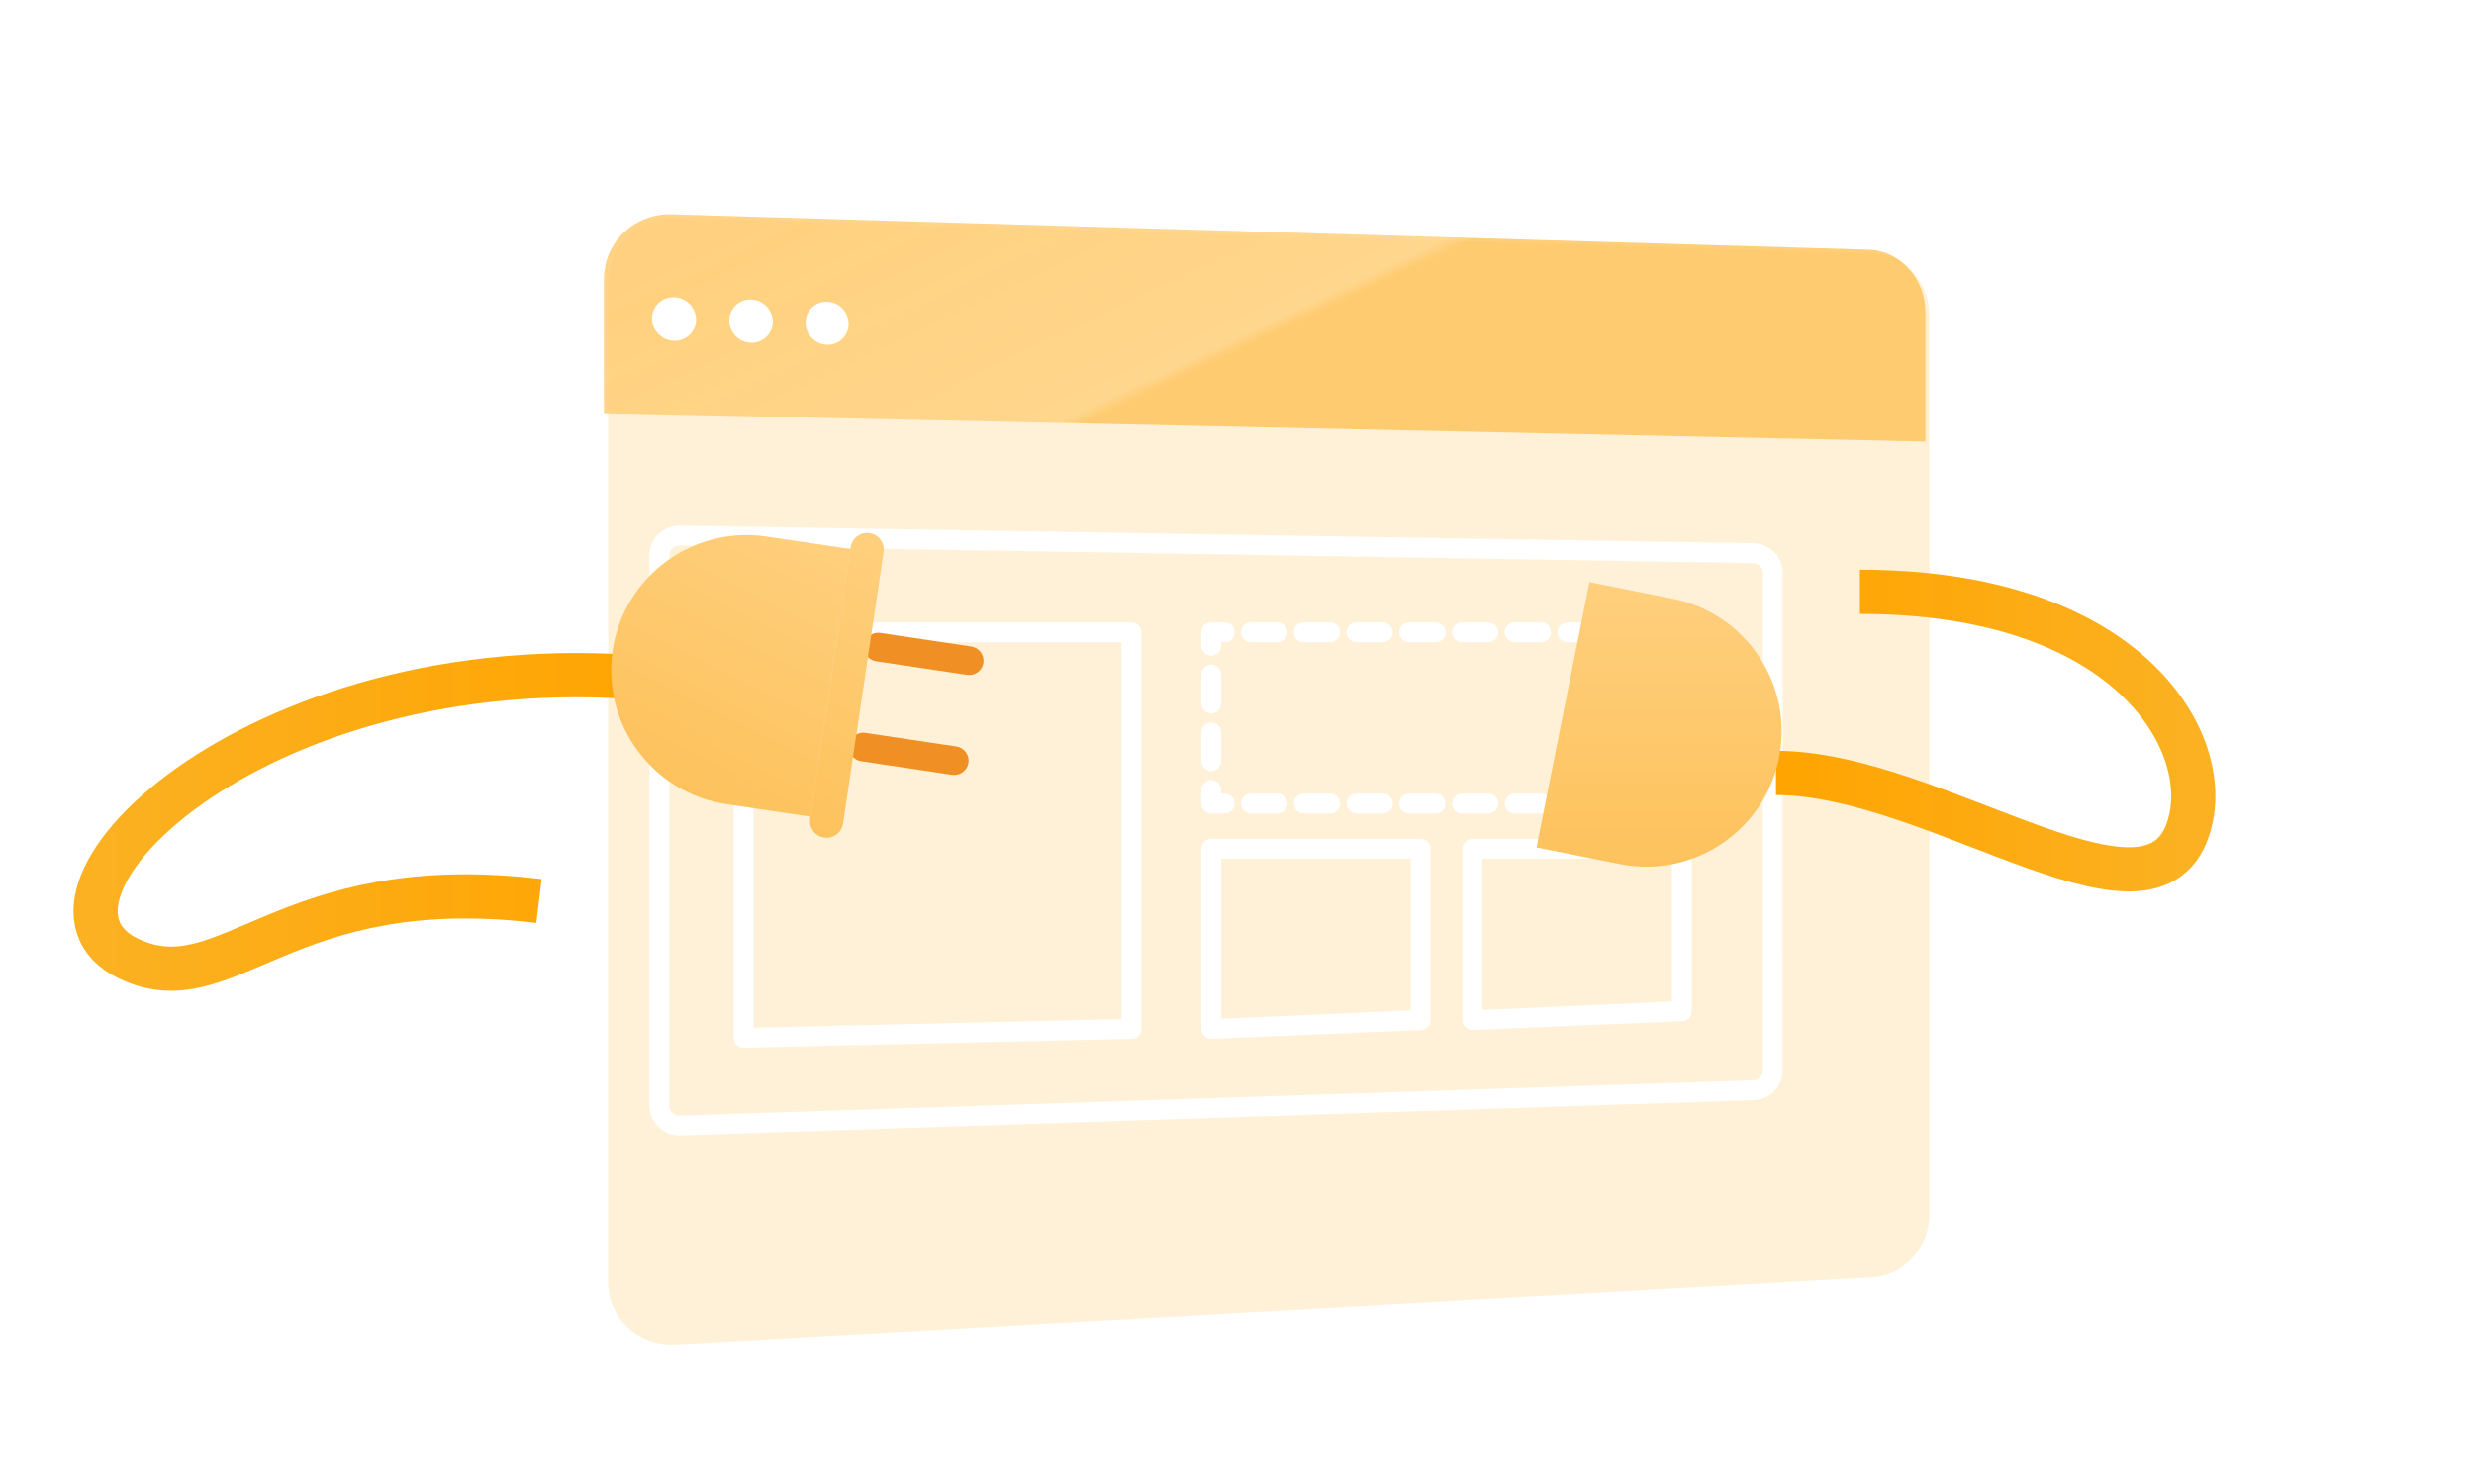
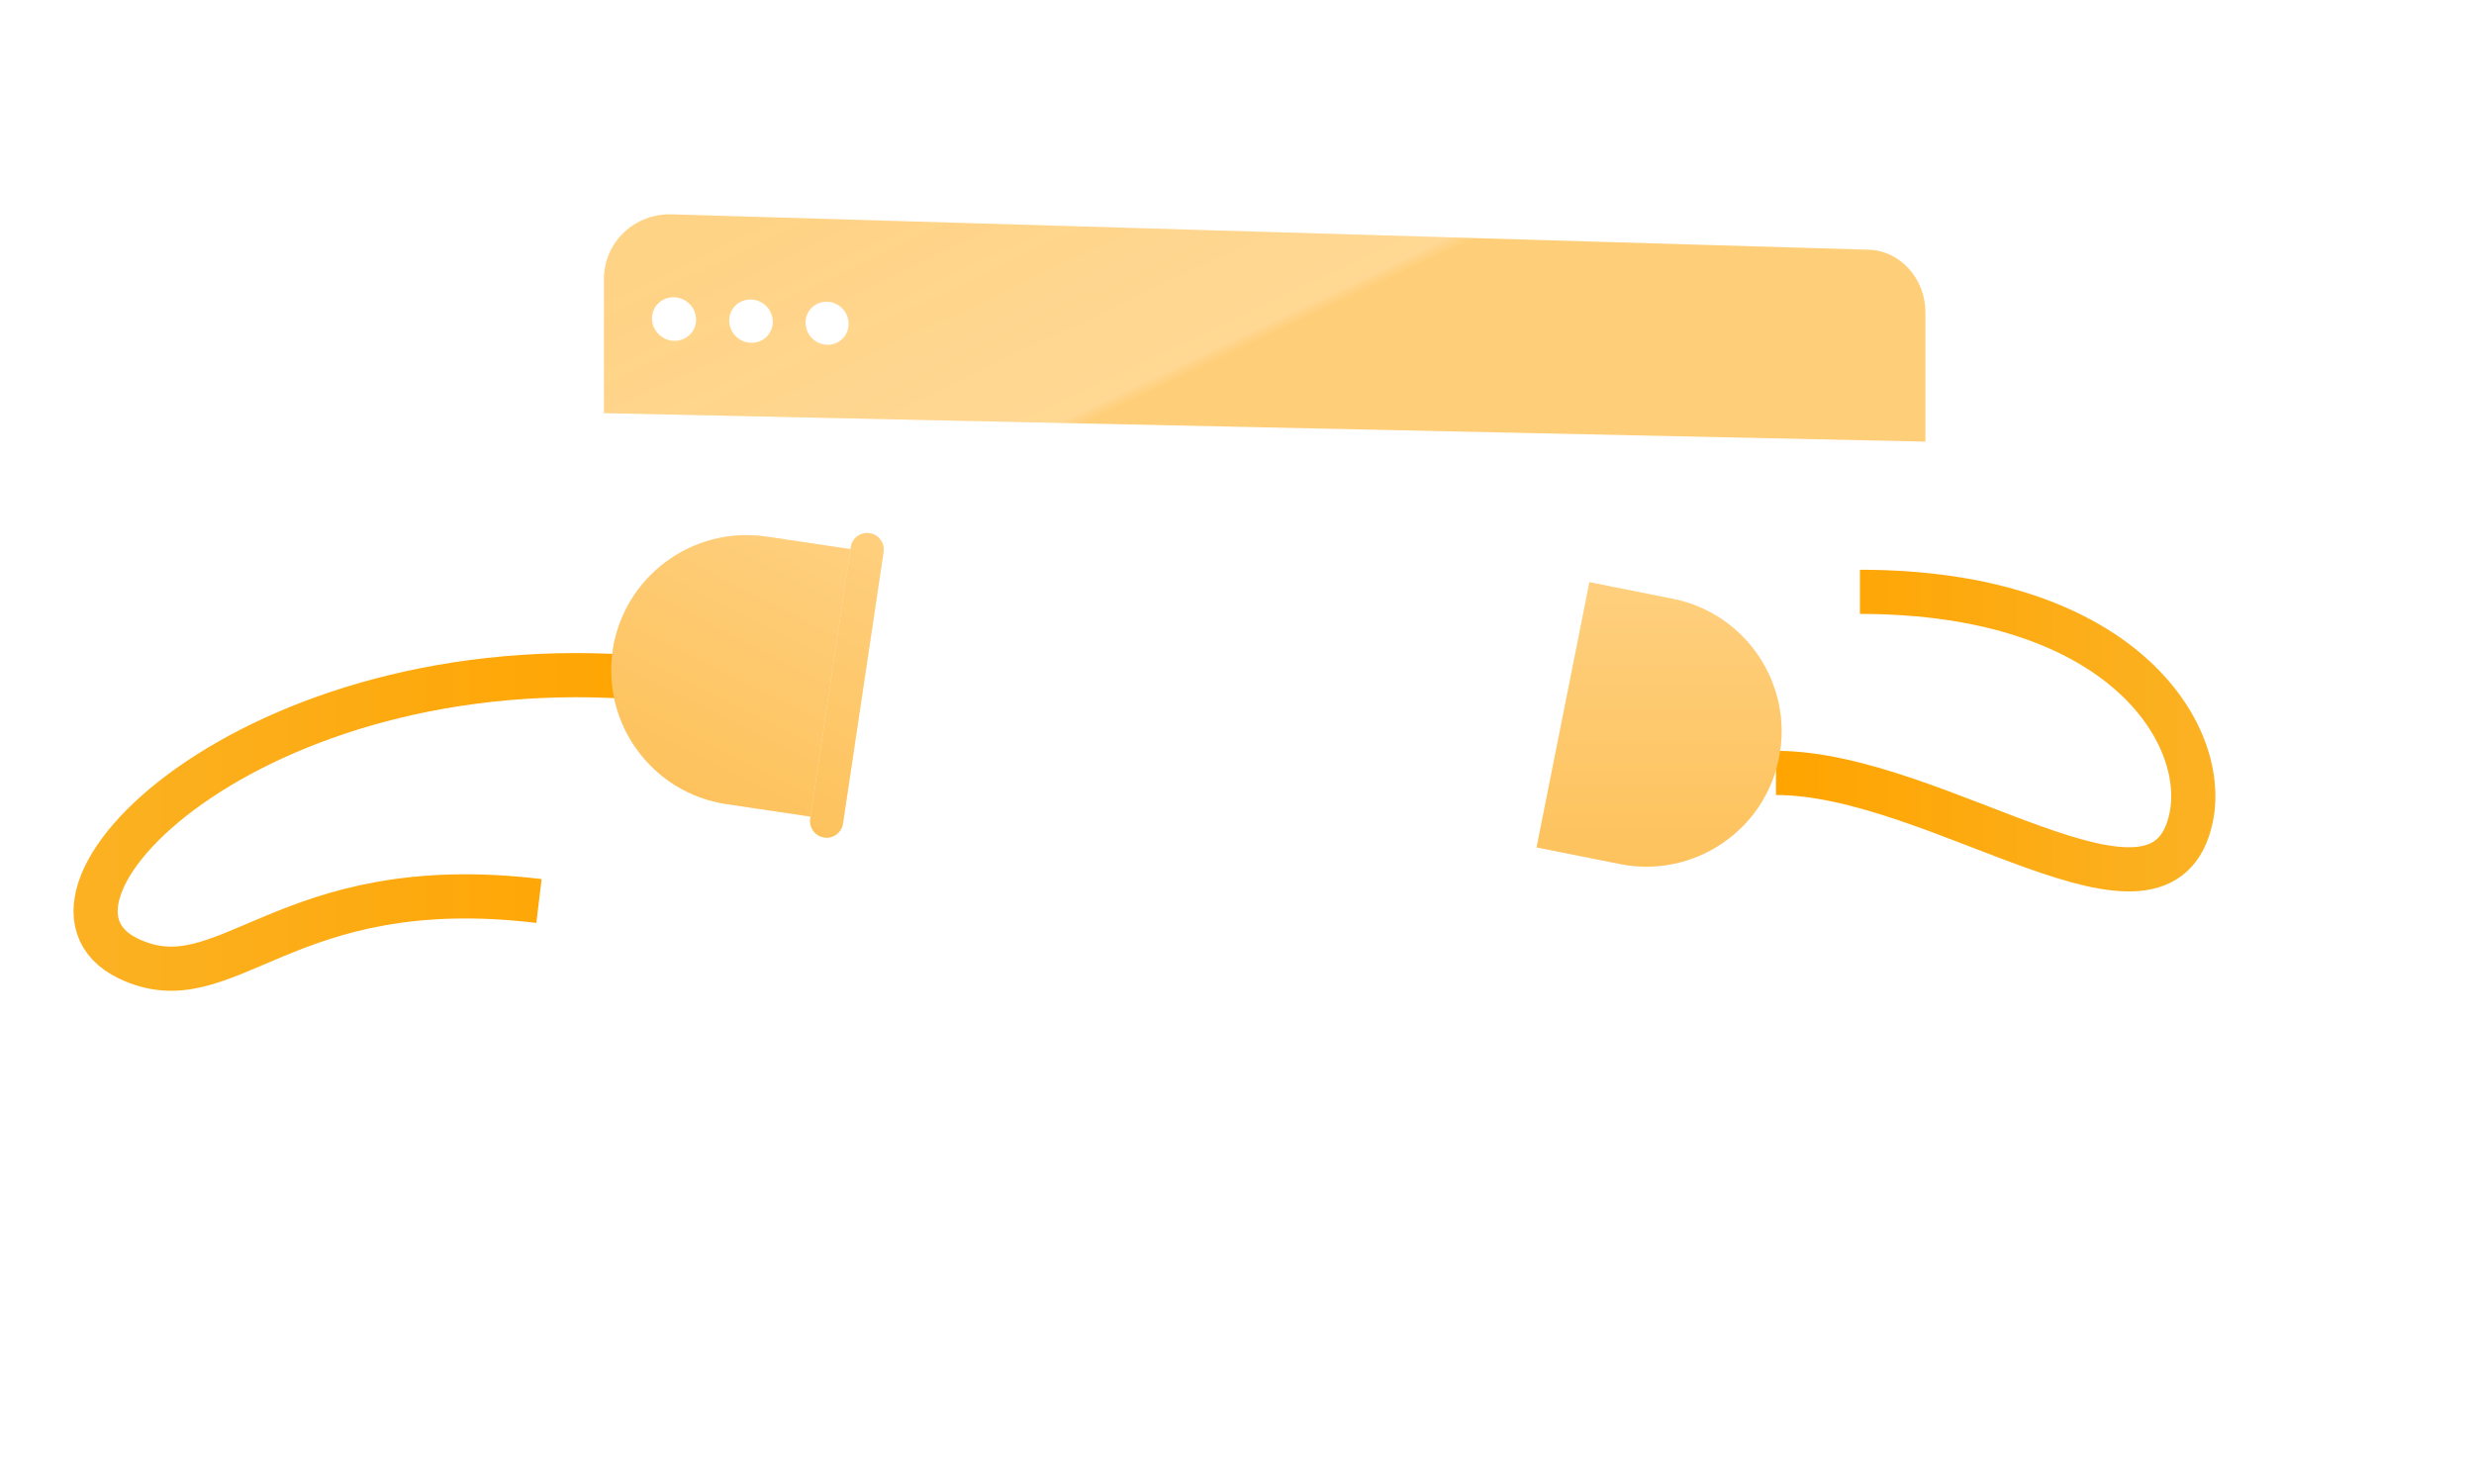
<svg xmlns="http://www.w3.org/2000/svg" width="280" height="168" viewBox="0 0 280 168" fill="none">
  <g filter="url(#filter0_biiii_7072_497047)">
-     <path d="M204.184 25.011L68.702 21.004C64.459 20.868 61 24.155 61 28.347V141.401C61 145.595 64.459 148.782 68.702 148.522L204.184 140.925C207.713 140.709 210.56 137.458 210.56 133.663V32.09C210.56 28.295 207.713 25.126 204.184 25.011Z" fill="#FFF0D3" fill-opacity="0.9" />
-   </g>
+     </g>
  <g filter="url(#filter1_biiii_7072_497047)">
    <path d="M204.184 25.011L68.703 21.004C64.459 20.868 61 24.155 61 28.347V43.506L210.561 46.732V32.089C210.561 28.295 207.714 25.126 204.184 25.011Z" fill="#FFC157" fill-opacity="0.8" />
    <path d="M204.184 25.011L68.703 21.004C64.459 20.868 61 24.155 61 28.347V43.506L210.561 46.732V32.089C210.561 28.295 207.714 25.126 204.184 25.011Z" fill="url(#paint0_linear_7072_497047)" fill-opacity="0.2" />
  </g>
  <g filter="url(#filter2_di_7072_497047)">
    <path fill-rule="evenodd" clip-rule="evenodd" d="M77.112 32.846C77.112 34.205 75.997 35.279 74.62 35.243C73.241 35.207 72.12 34.072 72.12 32.709C72.12 31.345 73.241 30.271 74.62 30.312C75.998 30.352 77.112 31.487 77.112 32.846ZM85.795 33.086C85.795 34.437 84.695 35.504 83.334 35.469C81.97 35.434 80.864 34.306 80.864 32.95C80.864 31.594 81.97 30.527 83.334 30.567C84.694 30.607 85.795 31.735 85.795 33.086ZM91.942 35.691C93.287 35.726 94.374 34.665 94.374 33.322C94.374 31.978 93.287 30.858 91.942 30.819C90.595 30.78 89.501 31.84 89.501 33.188C89.501 34.536 90.595 35.657 91.942 35.691Z" fill="white" />
  </g>
  <mask id="path-4-outside-1_7072_497047" maskUnits="userSpaceOnUse" x="73" y="59" width="129" height="70" fill="black">
-     <rect fill="white" x="73" y="59" width="129" height="70" />
    <path fill-rule="evenodd" clip-rule="evenodd" d="M198.375 62C199.975 62 201.276 63.301 201.276 64.901C201.276 72.862 201.275 80.113 201.274 87.998C201.273 97.392 201.272 107.685 201.272 121.147C201.272 122.747 199.972 124.048 198.372 124.048L76.901 128.048C75.301 128.048 74 126.747 74 125.147V62.901C74 61.301 75.301 60 76.901 60L198.375 62ZM76.901 126.8L198.372 122.8C199.283 122.8 200.025 122.059 200.025 121.15V64.901C200.025 63.989 199.283 63.248 198.372 63.248L76.901 61.248C75.989 61.248 75.248 61.989 75.248 62.901V125.147C75.248 126.059 75.989 126.8 76.901 126.8ZM84.156 70.959H128.056C128.399 70.959 128.678 71.239 128.682 71.581V116.482C128.682 116.828 128.402 117.107 128.056 117.107L84.156 118.107C83.81 118.107 83.531 117.828 83.531 117.482V71.585C83.531 71.239 83.81 70.959 84.156 70.959ZM84.782 72.207V116.856L127.431 115.856V72.207H84.782ZM190.856 88.817C190.51 88.817 190.231 89.097 190.231 89.443V90.348H189.326C188.98 90.348 188.7 90.627 188.7 90.973C188.7 91.319 188.98 91.599 189.326 91.599H190.853C191.199 91.599 191.478 91.319 191.478 90.973V89.446C191.481 89.097 191.202 88.817 190.856 88.817ZM186.348 91.592H183.364C183.018 91.592 182.739 91.312 182.739 90.966C182.739 90.621 183.018 90.341 183.364 90.341H186.348C186.694 90.341 186.974 90.621 186.974 90.966C186.974 91.312 186.694 91.592 186.348 91.592ZM174.412 90.344H171.428C171.082 90.344 170.802 90.624 170.802 90.97C170.802 91.316 171.082 91.595 171.428 91.595H174.412C174.758 91.595 175.037 91.316 175.037 90.97C175.037 90.624 174.758 90.344 174.412 90.344ZM180.38 91.592H177.396C177.05 91.592 176.771 91.312 176.771 90.966C176.771 90.621 177.05 90.341 177.396 90.341H180.38C180.726 90.341 181.005 90.621 181.005 90.966C181.005 91.312 180.726 91.592 180.38 91.592ZM153.526 91.592H156.51C156.856 91.592 157.136 91.312 157.136 90.966C157.136 90.621 156.856 90.341 156.51 90.341H153.526C153.18 90.341 152.901 90.621 152.901 90.966C152.904 91.312 153.184 91.592 153.526 91.592ZM159.495 90.344H162.479C162.821 90.344 163.104 90.624 163.104 90.97C163.104 91.316 162.825 91.595 162.479 91.595H159.495C159.149 91.595 158.869 91.316 158.869 90.97C158.869 90.624 159.149 90.344 159.495 90.344ZM169.069 90.97C169.069 90.624 168.79 90.344 168.444 90.344H165.459C165.113 90.344 164.834 90.624 164.834 90.97C164.834 91.316 165.113 91.595 165.459 91.595H168.444C168.79 91.592 169.069 91.312 169.069 90.97ZM150.546 91.592H147.561C147.215 91.592 146.936 91.312 146.936 90.966C146.936 90.621 147.215 90.341 147.561 90.341H150.546C150.892 90.341 151.171 90.621 151.171 90.966C151.171 91.312 150.892 91.592 150.546 91.592ZM144.577 90.344H141.593C141.247 90.344 140.968 90.624 140.968 90.97C140.968 91.316 141.247 91.595 141.593 91.595H144.577C144.923 91.595 145.203 91.316 145.203 90.97C145.203 90.624 144.923 90.344 144.577 90.344ZM138.609 91.592H137.082C136.74 91.592 136.457 91.312 136.454 90.963V89.436C136.454 89.09 136.733 88.811 137.079 88.811C137.425 88.811 137.704 89.09 137.704 89.436V90.341H138.609C138.955 90.341 139.235 90.621 139.235 90.966C139.235 91.312 138.955 91.592 138.609 91.592ZM137.082 80.268C137.428 80.268 137.708 79.988 137.708 79.642V76.375C137.708 76.029 137.428 75.75 137.082 75.75C136.736 75.75 136.457 76.029 136.457 76.375V79.642C136.457 79.988 136.74 80.268 137.082 80.268ZM137.708 86.173C137.708 86.519 137.428 86.798 137.082 86.798C136.74 86.798 136.457 86.519 136.457 86.173V82.906C136.457 82.56 136.736 82.28 137.082 82.28C137.428 82.28 137.708 82.56 137.708 82.906V86.173ZM137.082 73.734C137.428 73.734 137.708 73.454 137.708 73.108V72.204H138.612C138.958 72.204 139.238 71.924 139.238 71.578C139.238 71.232 138.958 70.953 138.612 70.953H137.085C136.739 70.953 136.46 71.232 136.46 71.578V73.105C136.457 73.454 136.739 73.734 137.082 73.734ZM150.546 72.207H147.561C147.215 72.207 146.936 71.927 146.936 71.581C146.936 71.235 147.215 70.956 147.561 70.956H150.546C150.892 70.956 151.171 71.235 151.171 71.581C151.171 71.927 150.892 72.207 150.546 72.207ZM141.593 72.207H144.577C144.923 72.207 145.203 71.927 145.203 71.581C145.203 71.235 144.923 70.956 144.577 70.956H141.593C141.247 70.956 140.968 71.235 140.968 71.581C140.968 71.927 141.251 72.207 141.593 72.207ZM186.348 72.207H183.364C183.018 72.207 182.739 71.927 182.739 71.581C182.739 71.235 183.018 70.956 183.364 70.956H186.348C186.694 70.956 186.974 71.235 186.974 71.581C186.974 71.927 186.694 72.207 186.348 72.207ZM171.428 72.207H174.412C174.758 72.207 175.037 71.927 175.037 71.581C175.037 71.235 174.758 70.956 174.412 70.956H171.428C171.082 70.956 170.802 71.235 170.802 71.581C170.806 71.927 171.085 72.207 171.428 72.207ZM168.447 72.207H165.463C165.117 72.207 164.837 71.927 164.837 71.581C164.837 71.235 165.117 70.956 165.463 70.956H168.447C168.793 70.956 169.072 71.235 169.072 71.581C169.072 71.927 168.793 72.207 168.447 72.207ZM177.396 72.207H180.38C180.726 72.207 181.005 71.927 181.005 71.581C181.005 71.235 180.726 70.956 180.38 70.956H177.396C177.05 70.956 176.771 71.235 176.771 71.581C176.771 71.927 177.05 72.207 177.396 72.207ZM156.51 72.207H153.526C153.184 72.207 152.904 71.927 152.901 71.581C152.901 71.235 153.18 70.956 153.526 70.956H156.51C156.856 70.956 157.136 71.235 157.136 71.581C157.136 71.927 156.856 72.207 156.51 72.207ZM162.479 70.959H159.495C159.149 70.959 158.869 71.239 158.869 71.585C158.869 71.931 159.149 72.21 159.495 72.21H162.479C162.825 72.21 163.104 71.931 163.104 71.585C163.104 71.239 162.821 70.959 162.479 70.959ZM189.329 70.959H190.856C191.202 70.959 191.481 71.239 191.485 71.588V73.115C191.485 73.461 191.205 73.74 190.859 73.74C190.513 73.74 190.234 73.461 190.234 73.115V72.21H189.329C188.983 72.21 188.704 71.931 188.704 71.585C188.704 71.239 188.983 70.959 189.329 70.959ZM190.856 82.284C190.51 82.284 190.23 82.563 190.23 82.909V86.176C190.23 86.522 190.51 86.801 190.856 86.801C191.202 86.801 191.481 86.522 191.481 86.176V82.909C191.481 82.563 191.202 82.284 190.856 82.284ZM190.23 76.379C190.23 76.033 190.51 75.753 190.856 75.753C191.202 75.753 191.481 76.033 191.481 76.379V79.645C191.481 79.992 191.202 80.271 190.856 80.271C190.51 80.271 190.23 79.992 190.23 79.645V76.379ZM160.792 95.471H137.082C136.736 95.471 136.457 95.75 136.457 96.096V116.482C136.457 116.828 136.736 117.107 137.082 117.107L160.792 116.107C161.138 116.107 161.418 115.828 161.418 115.482V96.096C161.418 95.75 161.135 95.471 160.792 95.471ZM137.708 115.856V96.719H160.167V114.856L137.708 115.856ZM166.637 95.471H190.347C190.69 95.471 190.973 95.75 190.973 96.096V114.482C190.973 114.828 190.693 115.107 190.347 115.107L166.637 116.107C166.291 116.107 166.012 115.828 166.012 115.482V96.096C166.012 95.75 166.291 95.471 166.637 95.471ZM167.263 96.719V114.856L189.722 113.856V96.719H167.263Z" />
  </mask>
  <path fill-rule="evenodd" clip-rule="evenodd" d="M198.375 62C199.975 62 201.276 63.301 201.276 64.901C201.276 72.862 201.275 80.113 201.274 87.998C201.273 97.392 201.272 107.685 201.272 121.147C201.272 122.747 199.972 124.048 198.372 124.048L76.901 128.048C75.301 128.048 74 126.747 74 125.147V62.901C74 61.301 75.301 60 76.901 60L198.375 62ZM76.901 126.8L198.372 122.8C199.283 122.8 200.025 122.059 200.025 121.15V64.901C200.025 63.989 199.283 63.248 198.372 63.248L76.901 61.248C75.989 61.248 75.248 61.989 75.248 62.901V125.147C75.248 126.059 75.989 126.8 76.901 126.8ZM84.156 70.959H128.056C128.399 70.959 128.678 71.239 128.682 71.581V116.482C128.682 116.828 128.402 117.107 128.056 117.107L84.156 118.107C83.81 118.107 83.531 117.828 83.531 117.482V71.585C83.531 71.239 83.81 70.959 84.156 70.959ZM84.782 72.207V116.856L127.431 115.856V72.207H84.782ZM190.856 88.817C190.51 88.817 190.231 89.097 190.231 89.443V90.348H189.326C188.98 90.348 188.7 90.627 188.7 90.973C188.7 91.319 188.98 91.599 189.326 91.599H190.853C191.199 91.599 191.478 91.319 191.478 90.973V89.446C191.481 89.097 191.202 88.817 190.856 88.817ZM186.348 91.592H183.364C183.018 91.592 182.739 91.312 182.739 90.966C182.739 90.621 183.018 90.341 183.364 90.341H186.348C186.694 90.341 186.974 90.621 186.974 90.966C186.974 91.312 186.694 91.592 186.348 91.592ZM174.412 90.344H171.428C171.082 90.344 170.802 90.624 170.802 90.97C170.802 91.316 171.082 91.595 171.428 91.595H174.412C174.758 91.595 175.037 91.316 175.037 90.97C175.037 90.624 174.758 90.344 174.412 90.344ZM180.38 91.592H177.396C177.05 91.592 176.771 91.312 176.771 90.966C176.771 90.621 177.05 90.341 177.396 90.341H180.38C180.726 90.341 181.005 90.621 181.005 90.966C181.005 91.312 180.726 91.592 180.38 91.592ZM153.526 91.592H156.51C156.856 91.592 157.136 91.312 157.136 90.966C157.136 90.621 156.856 90.341 156.51 90.341H153.526C153.18 90.341 152.901 90.621 152.901 90.966C152.904 91.312 153.184 91.592 153.526 91.592ZM159.495 90.344H162.479C162.821 90.344 163.104 90.624 163.104 90.97C163.104 91.316 162.825 91.595 162.479 91.595H159.495C159.149 91.595 158.869 91.316 158.869 90.97C158.869 90.624 159.149 90.344 159.495 90.344ZM169.069 90.97C169.069 90.624 168.79 90.344 168.444 90.344H165.459C165.113 90.344 164.834 90.624 164.834 90.97C164.834 91.316 165.113 91.595 165.459 91.595H168.444C168.79 91.592 169.069 91.312 169.069 90.97ZM150.546 91.592H147.561C147.215 91.592 146.936 91.312 146.936 90.966C146.936 90.621 147.215 90.341 147.561 90.341H150.546C150.892 90.341 151.171 90.621 151.171 90.966C151.171 91.312 150.892 91.592 150.546 91.592ZM144.577 90.344H141.593C141.247 90.344 140.968 90.624 140.968 90.97C140.968 91.316 141.247 91.595 141.593 91.595H144.577C144.923 91.595 145.203 91.316 145.203 90.97C145.203 90.624 144.923 90.344 144.577 90.344ZM138.609 91.592H137.082C136.74 91.592 136.457 91.312 136.454 90.963V89.436C136.454 89.09 136.733 88.811 137.079 88.811C137.425 88.811 137.704 89.09 137.704 89.436V90.341H138.609C138.955 90.341 139.235 90.621 139.235 90.966C139.235 91.312 138.955 91.592 138.609 91.592ZM137.082 80.268C137.428 80.268 137.708 79.988 137.708 79.642V76.375C137.708 76.029 137.428 75.75 137.082 75.75C136.736 75.75 136.457 76.029 136.457 76.375V79.642C136.457 79.988 136.74 80.268 137.082 80.268ZM137.708 86.173C137.708 86.519 137.428 86.798 137.082 86.798C136.74 86.798 136.457 86.519 136.457 86.173V82.906C136.457 82.56 136.736 82.28 137.082 82.28C137.428 82.28 137.708 82.56 137.708 82.906V86.173ZM137.082 73.734C137.428 73.734 137.708 73.454 137.708 73.108V72.204H138.612C138.958 72.204 139.238 71.924 139.238 71.578C139.238 71.232 138.958 70.953 138.612 70.953H137.085C136.739 70.953 136.46 71.232 136.46 71.578V73.105C136.457 73.454 136.739 73.734 137.082 73.734ZM150.546 72.207H147.561C147.215 72.207 146.936 71.927 146.936 71.581C146.936 71.235 147.215 70.956 147.561 70.956H150.546C150.892 70.956 151.171 71.235 151.171 71.581C151.171 71.927 150.892 72.207 150.546 72.207ZM141.593 72.207H144.577C144.923 72.207 145.203 71.927 145.203 71.581C145.203 71.235 144.923 70.956 144.577 70.956H141.593C141.247 70.956 140.968 71.235 140.968 71.581C140.968 71.927 141.251 72.207 141.593 72.207ZM186.348 72.207H183.364C183.018 72.207 182.739 71.927 182.739 71.581C182.739 71.235 183.018 70.956 183.364 70.956H186.348C186.694 70.956 186.974 71.235 186.974 71.581C186.974 71.927 186.694 72.207 186.348 72.207ZM171.428 72.207H174.412C174.758 72.207 175.037 71.927 175.037 71.581C175.037 71.235 174.758 70.956 174.412 70.956H171.428C171.082 70.956 170.802 71.235 170.802 71.581C170.806 71.927 171.085 72.207 171.428 72.207ZM168.447 72.207H165.463C165.117 72.207 164.837 71.927 164.837 71.581C164.837 71.235 165.117 70.956 165.463 70.956H168.447C168.793 70.956 169.072 71.235 169.072 71.581C169.072 71.927 168.793 72.207 168.447 72.207ZM177.396 72.207H180.38C180.726 72.207 181.005 71.927 181.005 71.581C181.005 71.235 180.726 70.956 180.38 70.956H177.396C177.05 70.956 176.771 71.235 176.771 71.581C176.771 71.927 177.05 72.207 177.396 72.207ZM156.51 72.207H153.526C153.184 72.207 152.904 71.927 152.901 71.581C152.901 71.235 153.18 70.956 153.526 70.956H156.51C156.856 70.956 157.136 71.235 157.136 71.581C157.136 71.927 156.856 72.207 156.51 72.207ZM162.479 70.959H159.495C159.149 70.959 158.869 71.239 158.869 71.585C158.869 71.931 159.149 72.21 159.495 72.21H162.479C162.825 72.21 163.104 71.931 163.104 71.585C163.104 71.239 162.821 70.959 162.479 70.959ZM189.329 70.959H190.856C191.202 70.959 191.481 71.239 191.485 71.588V73.115C191.485 73.461 191.205 73.74 190.859 73.74C190.513 73.74 190.234 73.461 190.234 73.115V72.21H189.329C188.983 72.21 188.704 71.931 188.704 71.585C188.704 71.239 188.983 70.959 189.329 70.959ZM190.856 82.284C190.51 82.284 190.23 82.563 190.23 82.909V86.176C190.23 86.522 190.51 86.801 190.856 86.801C191.202 86.801 191.481 86.522 191.481 86.176V82.909C191.481 82.563 191.202 82.284 190.856 82.284ZM190.23 76.379C190.23 76.033 190.51 75.753 190.856 75.753C191.202 75.753 191.481 76.033 191.481 76.379V79.645C191.481 79.992 191.202 80.271 190.856 80.271C190.51 80.271 190.23 79.992 190.23 79.645V76.379ZM160.792 95.471H137.082C136.736 95.471 136.457 95.75 136.457 96.096V116.482C136.457 116.828 136.736 117.107 137.082 117.107L160.792 116.107C161.138 116.107 161.418 115.828 161.418 115.482V96.096C161.418 95.75 161.135 95.471 160.792 95.471ZM137.708 115.856V96.719H160.167V114.856L137.708 115.856ZM166.637 95.471H190.347C190.69 95.471 190.973 95.75 190.973 96.096V114.482C190.973 114.828 190.693 115.107 190.347 115.107L166.637 116.107C166.291 116.107 166.012 115.828 166.012 115.482V96.096C166.012 95.75 166.291 95.471 166.637 95.471ZM167.263 96.719V114.856L189.722 113.856V96.719H167.263Z" fill="white" />
  <path d="M198.375 62L198.367 62.5H198.375V62ZM201.274 87.998L200.774 87.998L201.274 87.998ZM198.372 124.048V123.548H198.363L198.355 123.548L198.372 124.048ZM76.901 128.048V128.548H76.909L76.917 128.548L76.901 128.048ZM76.901 60L76.909 59.5H76.901V60ZM198.372 122.8V122.3H198.363L198.355 122.301L198.372 122.8ZM76.901 126.8V127.3H76.909L76.917 127.3L76.901 126.8ZM198.372 63.248L198.363 63.748H198.372V63.248ZM76.901 61.248L76.909 60.748H76.901V61.248ZM128.682 71.581H129.182L129.182 71.576L128.682 71.581ZM128.056 117.107V116.607L128.045 116.607L128.056 117.107ZM84.156 118.107V118.607L84.168 118.607L84.156 118.107ZM84.782 116.856H84.282V117.368L84.793 117.356L84.782 116.856ZM84.782 72.207V71.707H84.282V72.207H84.782ZM127.431 115.856L127.443 116.356L127.931 116.345V115.856H127.431ZM127.431 72.207H127.931V71.707H127.431V72.207ZM190.231 90.348V90.848H190.731V90.348H190.231ZM191.478 89.446L190.978 89.441V89.446H191.478ZM152.901 90.966H152.401L152.401 90.971L152.901 90.966ZM168.444 91.595V92.095L168.448 92.095L168.444 91.595ZM136.454 90.963H135.954L135.954 90.968L136.454 90.963ZM137.704 90.341H137.204V90.841H137.704V90.341ZM137.708 72.204V71.704H137.208V72.204H137.708ZM136.46 73.105L136.96 73.11V73.105H136.46ZM170.802 71.581H170.302L170.302 71.586L170.802 71.581ZM152.901 71.581H152.401L152.401 71.586L152.901 71.581ZM191.485 71.588H191.985L191.985 71.583L191.485 71.588ZM190.234 72.21H190.734V71.71H190.234V72.21ZM137.082 117.107V117.607H137.093L137.104 117.607L137.082 117.107ZM160.792 116.107V115.607H160.782L160.771 115.607L160.792 116.107ZM137.708 96.719V96.219H137.208V96.719H137.708ZM137.708 115.856H137.208V116.379L137.73 116.356L137.708 115.856ZM160.167 96.719H160.667V96.219H160.167V96.719ZM160.167 114.856L160.189 115.356L160.667 115.334V114.856H160.167ZM190.347 115.107V114.607H190.337L190.326 114.607L190.347 115.107ZM166.637 116.107V116.607H166.648L166.658 116.607L166.637 116.107ZM167.263 114.856H166.763V115.379L167.285 115.356L167.263 114.856ZM167.263 96.719V96.219H166.763V96.719H167.263ZM189.722 113.856L189.744 114.356L190.222 114.334V113.856H189.722ZM189.722 96.719H190.222V96.219H189.722V96.719ZM201.776 64.901C201.776 63.025 200.251 61.5 198.375 61.5V62.5C199.699 62.5 200.776 63.577 200.776 64.901H201.776ZM201.774 87.998C201.775 80.113 201.776 72.862 201.776 64.901H200.776C200.776 72.862 200.775 80.113 200.774 87.998L201.774 87.998ZM201.772 121.147C201.772 107.685 201.773 97.392 201.774 87.998L200.774 87.998C200.773 97.392 200.772 107.685 200.772 121.147H201.772ZM198.372 124.548C200.248 124.548 201.772 123.023 201.772 121.147H200.772C200.772 122.471 199.696 123.548 198.372 123.548V124.548ZM76.917 128.548L198.388 124.548L198.355 123.548L76.885 127.548L76.917 128.548ZM73.5 125.147C73.5 127.023 75.025 128.548 76.901 128.548V127.548C75.577 127.548 74.5 126.471 74.5 125.147H73.5ZM73.5 62.901V125.147H74.5V62.901H73.5ZM76.901 59.5C75.025 59.5 73.5 61.025 73.5 62.901H74.5C74.5 61.577 75.577 60.5 76.901 60.5V59.5ZM198.383 61.5L76.909 59.5L76.893 60.5L198.367 62.5L198.383 61.5ZM198.355 122.301L76.885 126.301L76.917 127.3L198.388 123.3L198.355 122.301ZM199.525 121.15C199.525 121.782 199.008 122.3 198.372 122.3V123.3C199.559 123.3 200.525 122.335 200.525 121.15H199.525ZM199.525 64.901V121.15H200.525V64.901H199.525ZM198.372 63.748C199.007 63.748 199.525 64.266 199.525 64.901H200.525C200.525 63.713 199.559 62.748 198.372 62.748V63.748ZM76.893 61.748L198.363 63.748L198.38 62.748L76.909 60.748L76.893 61.748ZM75.748 62.901C75.748 62.266 76.266 61.748 76.901 61.748V60.748C75.713 60.748 74.748 61.713 74.748 62.901H75.748ZM75.748 125.147V62.901H74.748V125.147H75.748ZM76.901 126.3C76.266 126.3 75.748 125.782 75.748 125.147H74.748C74.748 126.335 75.713 127.3 76.901 127.3V126.3ZM128.056 70.459H84.156V71.459H128.056V70.459ZM129.182 71.576C129.176 70.963 128.676 70.459 128.056 70.459V71.459C128.122 71.459 128.181 71.515 128.182 71.586L129.182 71.576ZM129.182 116.482V71.581H128.182V116.482H129.182ZM128.056 117.607C128.678 117.607 129.182 117.104 129.182 116.482H128.182C128.182 116.551 128.126 116.607 128.056 116.607V117.607ZM84.168 118.607L128.068 117.607L128.045 116.607L84.145 117.607L84.168 118.607ZM83.031 117.482C83.031 118.104 83.534 118.607 84.156 118.607V117.607C84.086 117.607 84.031 117.551 84.031 117.482H83.031ZM83.031 71.585V117.482H84.031V71.585H83.031ZM84.156 70.459C83.534 70.459 83.031 70.963 83.031 71.585H84.031C84.031 71.515 84.086 71.459 84.156 71.459V70.459ZM85.282 116.856V72.207H84.282V116.856H85.282ZM127.419 115.356L84.77 116.356L84.793 117.356L127.443 116.356L127.419 115.356ZM126.931 72.207V115.856H127.931V72.207H126.931ZM84.782 72.707H127.431V71.707H84.782V72.707ZM190.731 89.443C190.731 89.373 190.786 89.317 190.856 89.317V88.317C190.234 88.317 189.731 88.821 189.731 89.443H190.731ZM190.731 90.348V89.443H189.731V90.348H190.731ZM189.326 90.848H190.231V89.848H189.326V90.848ZM189.2 90.973C189.2 90.903 189.256 90.848 189.326 90.848V89.848C188.703 89.848 188.2 90.351 188.2 90.973H189.2ZM189.326 91.099C189.256 91.099 189.2 91.043 189.2 90.973H188.2C188.2 91.595 188.704 92.099 189.326 92.099V91.099ZM190.853 91.099H189.326V92.099H190.853V91.099ZM190.978 90.973C190.978 91.043 190.922 91.099 190.853 91.099V92.099C191.475 92.099 191.978 91.595 191.978 90.973H190.978ZM190.978 89.446V90.973H191.978V89.446H190.978ZM190.856 89.317C190.925 89.317 190.979 89.371 190.978 89.441L191.978 89.451C191.984 88.823 191.479 88.317 190.856 88.317V89.317ZM183.364 92.092H186.348V91.092H183.364V92.092ZM182.239 90.966C182.239 91.589 182.742 92.092 183.364 92.092V91.092C183.294 91.092 183.239 91.036 183.239 90.966H182.239ZM183.364 89.841C182.742 89.841 182.239 90.344 182.239 90.966H183.239C183.239 90.897 183.294 90.841 183.364 90.841V89.841ZM186.348 89.841H183.364V90.841H186.348V89.841ZM187.474 90.966C187.474 90.344 186.97 89.841 186.348 89.841V90.841C186.418 90.841 186.474 90.897 186.474 90.966H187.474ZM186.348 92.092C186.97 92.092 187.474 91.589 187.474 90.966H186.474C186.474 91.036 186.418 91.092 186.348 91.092V92.092ZM171.428 90.844H174.412V89.844H171.428V90.844ZM171.302 90.97C171.302 90.9 171.358 90.844 171.428 90.844V89.844C170.806 89.844 170.302 90.348 170.302 90.97H171.302ZM171.428 91.095C171.358 91.095 171.302 91.04 171.302 90.97H170.302C170.302 91.592 170.806 92.095 171.428 92.095V91.095ZM174.412 91.095H171.428V92.095H174.412V91.095ZM174.537 90.97C174.537 91.04 174.482 91.095 174.412 91.095V92.095C175.034 92.095 175.537 91.592 175.537 90.97H174.537ZM174.412 90.844C174.482 90.844 174.537 90.9 174.537 90.97H175.537C175.537 90.348 175.034 89.844 174.412 89.844V90.844ZM177.396 92.092H180.38V91.092H177.396V92.092ZM176.271 90.966C176.271 91.589 176.774 92.092 177.396 92.092V91.092C177.326 91.092 177.271 91.036 177.271 90.966H176.271ZM177.396 89.841C176.774 89.841 176.271 90.344 176.271 90.966H177.271C177.271 90.897 177.326 90.841 177.396 90.841V89.841ZM180.38 89.841H177.396V90.841H180.38V89.841ZM181.505 90.966C181.505 90.344 181.002 89.841 180.38 89.841V90.841C180.45 90.841 180.505 90.897 180.505 90.966H181.505ZM180.38 92.092C181.002 92.092 181.505 91.589 181.505 90.966H180.505C180.505 91.036 180.45 91.092 180.38 91.092V92.092ZM156.51 91.092H153.526V92.092H156.51V91.092ZM156.636 90.966C156.636 91.036 156.58 91.092 156.51 91.092V92.092C157.133 92.092 157.636 91.589 157.636 90.966H156.636ZM156.51 90.841C156.58 90.841 156.636 90.897 156.636 90.966H157.636C157.636 90.344 157.133 89.841 156.51 89.841V90.841ZM153.526 90.841H156.51V89.841H153.526V90.841ZM153.401 90.966C153.401 90.897 153.456 90.841 153.526 90.841V89.841C152.904 89.841 152.401 90.344 152.401 90.966H153.401ZM153.526 91.092C153.462 91.092 153.402 91.038 153.401 90.962L152.401 90.971C152.407 91.587 152.905 92.092 153.526 92.092V91.092ZM162.479 89.844H159.495V90.844H162.479V89.844ZM163.604 90.97C163.604 90.346 163.096 89.844 162.479 89.844V90.844C162.547 90.844 162.604 90.902 162.604 90.97H163.604ZM162.479 92.095C163.101 92.095 163.604 91.592 163.604 90.97H162.604C162.604 91.04 162.549 91.095 162.479 91.095V92.095ZM159.495 92.095H162.479V91.095H159.495V92.095ZM158.369 90.97C158.369 91.592 158.872 92.095 159.495 92.095V91.095C159.425 91.095 159.369 91.04 159.369 90.97H158.369ZM159.495 89.844C158.872 89.844 158.369 90.348 158.369 90.97H159.369C159.369 90.9 159.425 90.844 159.495 90.844V89.844ZM168.444 90.844C168.513 90.844 168.569 90.9 168.569 90.97H169.569C169.569 90.348 169.066 89.844 168.444 89.844V90.844ZM165.459 90.844H168.444V89.844H165.459V90.844ZM165.334 90.97C165.334 90.9 165.39 90.844 165.459 90.844V89.844C164.837 89.844 164.334 90.348 164.334 90.97H165.334ZM165.459 91.095C165.39 91.095 165.334 91.04 165.334 90.97H164.334C164.334 91.592 164.837 92.095 165.459 92.095V91.095ZM168.444 91.095H165.459V92.095H168.444V91.095ZM168.569 90.97C168.569 91.034 168.515 91.095 168.439 91.095L168.448 92.095C169.064 92.089 169.569 91.591 169.569 90.97H168.569ZM147.561 92.092H150.546V91.092H147.561V92.092ZM146.436 90.966C146.436 91.589 146.939 92.092 147.561 92.092V91.092C147.492 91.092 147.436 91.036 147.436 90.966H146.436ZM147.561 89.841C146.939 89.841 146.436 90.344 146.436 90.966H147.436C147.436 90.897 147.492 90.841 147.561 90.841V89.841ZM150.546 89.841H147.561V90.841H150.546V89.841ZM151.671 90.966C151.671 90.344 151.168 89.841 150.546 89.841V90.841C150.615 90.841 150.671 90.897 150.671 90.966H151.671ZM150.546 92.092C151.168 92.092 151.671 91.589 151.671 90.966H150.671C150.671 91.036 150.615 91.092 150.546 91.092V92.092ZM141.593 90.844H144.577V89.844H141.593V90.844ZM141.468 90.97C141.468 90.9 141.523 90.844 141.593 90.844V89.844C140.971 89.844 140.468 90.348 140.468 90.97H141.468ZM141.593 91.095C141.523 91.095 141.468 91.04 141.468 90.97H140.468C140.468 91.592 140.971 92.095 141.593 92.095V91.095ZM144.577 91.095H141.593V92.095H144.577V91.095ZM144.703 90.97C144.703 91.04 144.647 91.095 144.577 91.095V92.095C145.199 92.095 145.703 91.592 145.703 90.97H144.703ZM144.577 90.844C144.647 90.844 144.703 90.9 144.703 90.97H145.703C145.703 90.348 145.199 89.844 144.577 89.844V90.844ZM137.082 92.092H138.609V91.092H137.082V92.092ZM135.954 90.968C135.96 91.589 136.463 92.092 137.082 92.092V91.092C137.017 91.092 136.954 91.036 136.954 90.958L135.954 90.968ZM135.954 89.436V90.963H136.954V89.436H135.954ZM137.079 88.311C136.457 88.311 135.954 88.814 135.954 89.436H136.954C136.954 89.366 137.009 89.311 137.079 89.311V88.311ZM138.204 89.436C138.204 88.814 137.701 88.311 137.079 88.311V89.311C137.149 89.311 137.204 89.366 137.204 89.436H138.204ZM138.204 90.341V89.436H137.204V90.341H138.204ZM138.609 89.841H137.704V90.841H138.609V89.841ZM139.735 90.966C139.735 90.344 139.231 89.841 138.609 89.841V90.841C138.679 90.841 138.735 90.897 138.735 90.966H139.735ZM138.609 92.092C139.232 92.092 139.735 91.589 139.735 90.966H138.735C138.735 91.036 138.679 91.092 138.609 91.092V92.092ZM137.208 79.642C137.208 79.712 137.152 79.768 137.082 79.768V80.768C137.705 80.768 138.208 80.264 138.208 79.642H137.208ZM137.208 76.375V79.642H138.208V76.375H137.208ZM137.082 76.25C137.152 76.25 137.208 76.305 137.208 76.375H138.208C138.208 75.753 137.705 75.25 137.082 75.25V76.25ZM136.957 76.375C136.957 76.305 137.013 76.25 137.082 76.25V75.25C136.46 75.25 135.957 75.753 135.957 76.375H136.957ZM136.957 79.642V76.375H135.957V79.642H136.957ZM137.082 79.768C137.014 79.768 136.957 79.71 136.957 79.642H135.957C135.957 80.266 136.465 80.768 137.082 80.768V79.768ZM137.082 87.298C137.705 87.298 138.208 86.795 138.208 86.173H137.208C137.208 86.243 137.152 86.298 137.082 86.298V87.298ZM135.957 86.173C135.957 86.796 136.465 87.298 137.082 87.298V86.298C137.014 86.298 136.957 86.241 136.957 86.173H135.957ZM135.957 82.906V86.173H136.957V82.906H135.957ZM137.082 81.78C136.46 81.78 135.957 82.284 135.957 82.906H136.957C136.957 82.836 137.013 82.78 137.082 82.78V81.78ZM138.208 82.906C138.208 82.284 137.705 81.78 137.082 81.78V82.78C137.152 82.78 137.208 82.836 137.208 82.906H138.208ZM138.208 86.173V82.906H137.208V86.173H138.208ZM137.208 73.108C137.208 73.178 137.152 73.234 137.082 73.234V74.234C137.704 74.234 138.208 73.731 138.208 73.108H137.208ZM137.208 72.204V73.108H138.208V72.204H137.208ZM138.612 71.704H137.708V72.704H138.612V71.704ZM138.738 71.578C138.738 71.648 138.682 71.704 138.612 71.704V72.704C139.235 72.704 139.738 72.2 139.738 71.578H138.738ZM138.612 71.453C138.682 71.453 138.738 71.508 138.738 71.578H139.738C139.738 70.956 139.235 70.453 138.612 70.453V71.453ZM137.085 71.453H138.612V70.453H137.085V71.453ZM136.96 71.578C136.96 71.508 137.016 71.453 137.085 71.453V70.453C136.463 70.453 135.96 70.956 135.96 71.578H136.96ZM136.96 73.105V71.578H135.96V73.105H136.96ZM137.082 73.234C137.015 73.234 136.959 73.178 136.96 73.11L135.96 73.1C135.954 73.73 136.464 74.234 137.082 74.234V73.234ZM147.561 72.707H150.546V71.707H147.561V72.707ZM146.436 71.581C146.436 72.204 146.939 72.707 147.561 72.707V71.707C147.492 71.707 147.436 71.651 147.436 71.581H146.436ZM147.561 70.456C146.939 70.456 146.436 70.959 146.436 71.581H147.436C147.436 71.512 147.492 71.456 147.561 71.456V70.456ZM150.546 70.456H147.561V71.456H150.546V70.456ZM151.671 71.581C151.671 70.959 151.168 70.456 150.546 70.456V71.456C150.615 71.456 150.671 71.512 150.671 71.581H151.671ZM150.546 72.707C151.168 72.707 151.671 72.204 151.671 71.581H150.671C150.671 71.651 150.615 71.707 150.546 71.707V72.707ZM144.577 71.707H141.593V72.707H144.577V71.707ZM144.703 71.581C144.703 71.651 144.647 71.707 144.577 71.707V72.707C145.199 72.707 145.703 72.204 145.703 71.581H144.703ZM144.577 71.456C144.647 71.456 144.703 71.512 144.703 71.581H145.703C145.703 70.959 145.199 70.456 144.577 70.456V71.456ZM141.593 71.456H144.577V70.456H141.593V71.456ZM141.468 71.581C141.468 71.512 141.523 71.456 141.593 71.456V70.456C140.971 70.456 140.468 70.959 140.468 71.581H141.468ZM141.593 71.707C141.525 71.707 141.468 71.65 141.468 71.581H140.468C140.468 72.205 140.976 72.707 141.593 72.707V71.707ZM183.364 72.707H186.348V71.707H183.364V72.707ZM182.239 71.581C182.239 72.204 182.742 72.707 183.364 72.707V71.707C183.294 71.707 183.239 71.651 183.239 71.581H182.239ZM183.364 70.456C182.742 70.456 182.239 70.959 182.239 71.581H183.239C183.239 71.512 183.294 71.456 183.364 71.456V70.456ZM186.348 70.456H183.364V71.456H186.348V70.456ZM187.474 71.581C187.474 70.959 186.97 70.456 186.348 70.456V71.456C186.418 71.456 186.474 71.512 186.474 71.581H187.474ZM186.348 72.707C186.97 72.707 187.474 72.204 187.474 71.581H186.474C186.474 71.651 186.418 71.707 186.348 71.707V72.707ZM174.412 71.707H171.428V72.707H174.412V71.707ZM174.537 71.581C174.537 71.651 174.482 71.707 174.412 71.707V72.707C175.034 72.707 175.537 72.204 175.537 71.581H174.537ZM174.412 71.456C174.482 71.456 174.537 71.512 174.537 71.581H175.537C175.537 70.959 175.034 70.456 174.412 70.456V71.456ZM171.428 71.456H174.412V70.456H171.428V71.456ZM171.302 71.581C171.302 71.511 171.358 71.456 171.428 71.456V70.456C170.806 70.456 170.302 70.959 170.302 71.581H171.302ZM171.428 71.707C171.364 71.707 171.303 71.653 171.302 71.577L170.302 71.586C170.308 72.202 170.806 72.707 171.428 72.707V71.707ZM165.463 72.707H168.447V71.707H165.463V72.707ZM164.337 71.581C164.337 72.204 164.841 72.707 165.463 72.707V71.707C165.393 71.707 165.337 71.651 165.337 71.581H164.337ZM165.463 70.456C164.841 70.456 164.337 70.959 164.337 71.581H165.337C165.337 71.512 165.393 71.456 165.463 71.456V70.456ZM168.447 70.456H165.463V71.456H168.447V70.456ZM169.572 71.581C169.572 70.959 169.069 70.456 168.447 70.456V71.456C168.517 71.456 168.572 71.512 168.572 71.581H169.572ZM168.447 72.707C169.069 72.707 169.572 72.204 169.572 71.581H168.572C168.572 71.651 168.517 71.707 168.447 71.707V72.707ZM180.38 71.707H177.396V72.707H180.38V71.707ZM180.505 71.581C180.505 71.651 180.45 71.707 180.38 71.707V72.707C181.002 72.707 181.505 72.204 181.505 71.581H180.505ZM180.38 71.456C180.45 71.456 180.505 71.512 180.505 71.581H181.505C181.505 70.959 181.002 70.456 180.38 70.456V71.456ZM177.396 71.456H180.38V70.456H177.396V71.456ZM177.271 71.581C177.271 71.511 177.326 71.456 177.396 71.456V70.456C176.774 70.456 176.271 70.959 176.271 71.581H177.271ZM177.396 71.707C177.326 71.707 177.271 71.651 177.271 71.581H176.271C176.271 72.204 176.774 72.707 177.396 72.707V71.707ZM153.526 72.707H156.51V71.707H153.526V72.707ZM152.401 71.586C152.407 72.202 152.905 72.707 153.526 72.707V71.707C153.462 71.707 153.402 71.653 153.401 71.577L152.401 71.586ZM153.526 70.456C152.904 70.456 152.401 70.959 152.401 71.581H153.401C153.401 71.512 153.456 71.456 153.526 71.456V70.456ZM156.51 70.456H153.526V71.456H156.51V70.456ZM157.636 71.581C157.636 70.959 157.133 70.456 156.51 70.456V71.456C156.58 71.456 156.636 71.512 156.636 71.581H157.636ZM156.51 72.707C157.133 72.707 157.636 72.204 157.636 71.581H156.636C156.636 71.651 156.58 71.707 156.51 71.707V72.707ZM159.495 71.459H162.479V70.459H159.495V71.459ZM159.369 71.585C159.369 71.515 159.425 71.459 159.495 71.459V70.459C158.872 70.459 158.369 70.963 158.369 71.585H159.369ZM159.495 71.71C159.425 71.71 159.369 71.655 159.369 71.585H158.369C158.369 72.207 158.872 72.71 159.495 72.71V71.71ZM162.479 71.71H159.495V72.71H162.479V71.71ZM162.604 71.585C162.604 71.655 162.549 71.71 162.479 71.71V72.71C163.101 72.71 163.604 72.207 163.604 71.585H162.604ZM162.479 71.459C162.547 71.459 162.604 71.517 162.604 71.585H163.604C163.604 70.961 163.096 70.459 162.479 70.459V71.459ZM190.856 70.459H189.329V71.459H190.856V70.459ZM191.985 71.583C191.979 70.964 191.481 70.459 190.856 70.459V71.459C190.923 71.459 190.984 71.513 190.985 71.593L191.985 71.583ZM191.985 73.115V71.588H190.985V73.115H191.985ZM190.859 74.24C191.481 74.24 191.985 73.737 191.985 73.115H190.985C190.985 73.185 190.929 73.24 190.859 73.24V74.24ZM189.734 73.115C189.734 73.737 190.237 74.24 190.859 74.24V73.24C190.79 73.24 190.734 73.185 190.734 73.115H189.734ZM189.734 72.21V73.115H190.734V72.21H189.734ZM189.329 72.71H190.234V71.71H189.329V72.71ZM188.204 71.585C188.204 72.207 188.707 72.71 189.329 72.71V71.71C189.259 71.71 189.204 71.655 189.204 71.585H188.204ZM189.329 70.459C188.707 70.459 188.204 70.963 188.204 71.585H189.204C189.204 71.515 189.259 71.459 189.329 71.459V70.459ZM190.73 82.909C190.73 82.839 190.786 82.784 190.856 82.784V81.784C190.234 81.784 189.73 82.287 189.73 82.909H190.73ZM190.73 86.176V82.909H189.73V86.176H190.73ZM190.856 86.301C190.786 86.301 190.73 86.246 190.73 86.176H189.73C189.73 86.798 190.234 87.301 190.856 87.301V86.301ZM190.981 86.176C190.981 86.246 190.926 86.301 190.856 86.301V87.301C191.478 87.301 191.981 86.798 191.981 86.176H190.981ZM190.981 82.909V86.176H191.981V82.909H190.981ZM190.856 82.784C190.926 82.784 190.981 82.839 190.981 82.909H191.981C191.981 82.287 191.478 81.784 190.856 81.784V82.784ZM190.856 75.253C190.234 75.253 189.73 75.757 189.73 76.379H190.73C190.73 76.309 190.786 76.253 190.856 76.253V75.253ZM191.981 76.379C191.981 75.757 191.478 75.253 190.856 75.253V76.253C190.926 76.253 190.981 76.309 190.981 76.379H191.981ZM191.981 79.645V76.379H190.981V79.645H191.981ZM190.856 80.771C191.478 80.771 191.981 80.268 191.981 79.645H190.981C190.981 79.715 190.926 79.771 190.856 79.771V80.771ZM189.73 79.645C189.73 80.268 190.234 80.771 190.856 80.771V79.771C190.786 79.771 190.73 79.715 190.73 79.645H189.73ZM189.73 76.379V79.645H190.73V76.379H189.73ZM137.082 95.971H160.792V94.971H137.082V95.971ZM136.957 96.096C136.957 96.027 137.013 95.971 137.082 95.971V94.971C136.46 94.971 135.957 95.474 135.957 96.096H136.957ZM136.957 116.482V96.096H135.957V116.482H136.957ZM137.082 116.607C137.013 116.607 136.957 116.551 136.957 116.482H135.957C135.957 117.104 136.46 117.607 137.082 117.607V116.607ZM160.771 115.607L137.061 116.607L137.104 117.607L160.813 116.607L160.771 115.607ZM160.918 115.482C160.918 115.551 160.862 115.607 160.792 115.607V116.607C161.415 116.607 161.918 116.104 161.918 115.482H160.918ZM160.918 96.096V115.482H161.918V96.096H160.918ZM160.792 95.971C160.861 95.971 160.918 96.028 160.918 96.096H161.918C161.918 95.473 161.409 94.971 160.792 94.971V95.971ZM137.208 96.719V115.856H138.208V96.719H137.208ZM160.167 96.219H137.708V97.219H160.167V96.219ZM160.667 114.856V96.719H159.667V114.856H160.667ZM137.73 116.356L160.189 115.356L160.145 114.357L137.686 115.357L137.73 116.356ZM190.347 94.971H166.637V95.971H190.347V94.971ZM191.473 96.096C191.473 95.473 190.964 94.971 190.347 94.971V95.971C190.415 95.971 190.473 96.028 190.473 96.096H191.473ZM191.473 114.482V96.096H190.473V114.482H191.473ZM190.347 115.607C190.969 115.607 191.473 115.104 191.473 114.482H190.473C190.473 114.551 190.417 114.607 190.347 114.607V115.607ZM166.658 116.607L190.368 115.607L190.326 114.607L166.616 115.607L166.658 116.607ZM165.512 115.482C165.512 116.104 166.015 116.607 166.637 116.607V115.607C166.567 115.607 166.512 115.551 166.512 115.482H165.512ZM165.512 96.096V115.482H166.512V96.096H165.512ZM166.637 94.971C166.015 94.971 165.512 95.474 165.512 96.096H166.512C166.512 96.027 166.567 95.971 166.637 95.971V94.971ZM167.763 114.856V96.719H166.763V114.856H167.763ZM189.699 113.357L167.24 114.357L167.285 115.356L189.744 114.356L189.699 113.357ZM189.222 96.719V113.856H190.222V96.719H189.222ZM167.263 97.219H189.722V96.219H167.263V97.219Z" fill="white" mask="url(#path-4-outside-1_7072_497047)" />
  <path d="M201 87.5C219.5 87.5 244.795 108.279 248 92.5C249.93 83 240 67 210.5 67" stroke="url(#paint1_linear_7072_497047)" stroke-width="5" />
  <g filter="url(#filter3_bi_7072_497047)">
    <path d="M180.98 67L190.41 68.88C198.7 70.53 204.08 78.59 202.43 86.88C200.78 95.17 192.72 100.55 184.43 98.9L175 97.02L180.98 67Z" fill="url(#paint2_linear_7072_497047)" />
    <path d="M180.98 67L190.41 68.88C198.7 70.53 204.08 78.59 202.43 86.88C200.78 95.17 192.72 100.55 184.43 98.9L175 97.02L180.98 67Z" fill="white" fill-opacity="0.3" />
  </g>
  <path d="M75.5 77C30 72 0.001 101.5 14.5 108.5C25.71 113.912 32 98.5 61 102" stroke="url(#paint3_linear_7072_497047)" stroke-width="5" />
-   <path d="M109.452 76.401L99.147 74.861C98.262 74.727 97.649 73.901 97.783 73.016C97.917 72.131 98.743 71.518 99.628 71.652L109.933 73.193C110.818 73.327 111.431 74.153 111.297 75.038C111.162 75.922 110.337 76.535 109.452 76.401Z" fill="#F08F23" />
-   <path d="M107.758 87.716L97.453 86.176C96.569 86.042 95.955 85.216 96.09 84.331C96.224 83.446 97.05 82.833 97.934 82.967L108.24 84.508C109.124 84.642 109.737 85.468 109.603 86.353C109.474 87.229 108.648 87.842 107.758 87.716Z" fill="#F08F23" />
  <g filter="url(#filter4_bi_7072_497047)">
    <path d="M92.819 93.536L83.314 92.12C74.957 90.871 69.195 83.079 70.436 74.717C71.685 66.361 79.478 60.599 87.839 61.839L97.344 63.255L92.819 93.536Z" fill="url(#paint4_linear_7072_497047)" />
    <path d="M92.819 93.536L83.314 92.12C74.957 90.871 69.195 83.079 70.436 74.717C71.685 66.361 79.478 60.599 87.839 61.839L97.344 63.255L92.819 93.536Z" fill="white" fill-opacity="0.3" />
  </g>
  <g filter="url(#filter5_bi_7072_497047)">
    <path d="M94.368 95.901C93.345 95.753 92.643 94.792 92.791 93.769L97.381 63.027C97.529 62.004 98.49 61.302 99.513 61.45C100.536 61.599 101.238 62.559 101.09 63.583L96.496 94.333C96.338 95.352 95.387 96.058 94.368 95.901Z" fill="url(#paint5_linear_7072_497047)" />
    <path d="M94.368 95.901C93.345 95.753 92.643 94.792 92.791 93.769L97.381 63.027C97.529 62.004 98.49 61.302 99.513 61.45C100.536 61.599 101.238 62.559 101.09 63.583L96.496 94.333C96.338 95.352 95.387 96.058 94.368 95.901Z" fill="white" fill-opacity="0.3" />
  </g>
  <defs>
    <filter id="filter0_biiii_7072_497047" x="55.748" y="15.748" width="160.063" height="138.04" filterUnits="userSpaceOnUse" color-interpolation-filters="sRGB">
      <feFlood flood-opacity="0" result="BackgroundImageFix" />
      <feGaussianBlur in="BackgroundImageFix" stdDeviation="2.626" />
      <feComposite in2="SourceAlpha" operator="in" result="effect1_backgroundBlur_7072_497047" />
      <feBlend mode="normal" in="SourceGraphic" in2="effect1_backgroundBlur_7072_497047" result="shape" />
      <feColorMatrix in="SourceAlpha" type="matrix" values="0 0 0 0 0 0 0 0 0 0 0 0 0 0 0 0 0 0 127 0" result="hardAlpha" />
      <feOffset dx="3.939" dy="2.626" />
      <feComposite in2="hardAlpha" operator="arithmetic" k2="-1" k3="1" />
      <feColorMatrix type="matrix" values="0 0 0 0 1 0 0 0 0 0.698 0 0 0 0 0.118 0 0 0 1 0" />
      <feBlend mode="normal" in2="shape" result="effect2_innerShadow_7072_497047" />
      <feColorMatrix in="SourceAlpha" type="matrix" values="0 0 0 0 0 0 0 0 0 0 0 0 0 0 0 0 0 0 127 0" result="hardAlpha" />
      <feOffset dx="2.989" dy="1.494" />
      <feComposite in2="hardAlpha" operator="arithmetic" k2="-1" k3="1" />
      <feColorMatrix type="matrix" values="0 0 0 0 1 0 0 0 0 0.698 0 0 0 0 0.118 0 0 0 0.3 0" />
      <feBlend mode="normal" in2="effect2_innerShadow_7072_497047" result="effect3_innerShadow_7072_497047" />
      <feColorMatrix in="SourceAlpha" type="matrix" values="0 0 0 0 0 0 0 0 0 0 0 0 0 0 0 0 0 0 127 0" result="hardAlpha" />
      <feOffset dx="0.448" dy="-0.299" />
      <feGaussianBlur stdDeviation="1.494" />
      <feComposite in2="hardAlpha" operator="arithmetic" k2="-1" k3="1" />
      <feColorMatrix type="matrix" values="0 0 0 0 1 0 0 0 0 1 0 0 0 0 1 0 0 0 0.9 0" />
      <feBlend mode="normal" in2="effect3_innerShadow_7072_497047" result="effect4_innerShadow_7072_497047" />
      <feColorMatrix in="SourceAlpha" type="matrix" values="0 0 0 0 0 0 0 0 0 0 0 0 0 0 0 0 0 0 127 0" result="hardAlpha" />
      <feOffset dx="0.448" dy="-0.149" />
      <feGaussianBlur stdDeviation="0.747" />
      <feComposite in2="hardAlpha" operator="arithmetic" k2="-1" k3="1" />
      <feColorMatrix type="matrix" values="0 0 0 0 1 0 0 0 0 0.698 0 0 0 0 0.118 0 0 0 0.5 0" />
      <feBlend mode="normal" in2="effect4_innerShadow_7072_497047" result="effect5_innerShadow_7072_497047" />
    </filter>
    <filter id="filter1_biiii_7072_497047" x="54.499" y="14.499" width="162.563" height="38.734" filterUnits="userSpaceOnUse" color-interpolation-filters="sRGB">
      <feFlood flood-opacity="0" result="BackgroundImageFix" />
      <feGaussianBlur in="BackgroundImageFix" stdDeviation="3.251" />
      <feComposite in2="SourceAlpha" operator="in" result="effect1_backgroundBlur_7072_497047" />
      <feBlend mode="normal" in="SourceGraphic" in2="effect1_backgroundBlur_7072_497047" result="shape" />
      <feColorMatrix in="SourceAlpha" type="matrix" values="0 0 0 0 0 0 0 0 0 0 0 0 0 0 0 0 0 0 127 0" result="hardAlpha" />
      <feOffset dx="3.939" dy="1.313" />
      <feComposite in2="hardAlpha" operator="arithmetic" k2="-1" k3="1" />
      <feColorMatrix type="matrix" values="0 0 0 0 1 0 0 0 0 0.698 0 0 0 0 0.118 0 0 0 1 0" />
      <feBlend mode="normal" in2="shape" result="effect2_innerShadow_7072_497047" />
      <feColorMatrix in="SourceAlpha" type="matrix" values="0 0 0 0 0 0 0 0 0 0 0 0 0 0 0 0 0 0 127 0" result="hardAlpha" />
      <feOffset dx="2.438" dy="2.438" />
      <feComposite in2="hardAlpha" operator="arithmetic" k2="-1" k3="1" />
      <feColorMatrix type="matrix" values="0 0 0 0 1 0 0 0 0 0.698 0 0 0 0 0.118 0 0 0 0.3 0" />
      <feBlend mode="normal" in2="effect2_innerShadow_7072_497047" result="effect3_innerShadow_7072_497047" />
      <feColorMatrix in="SourceAlpha" type="matrix" values="0 0 0 0 0 0 0 0 0 0 0 0 0 0 0 0 0 0 127 0" result="hardAlpha" />
      <feOffset dx="0.488" dy="-0.325" />
      <feGaussianBlur stdDeviation="1.625" />
      <feComposite in2="hardAlpha" operator="arithmetic" k2="-1" k3="1" />
      <feColorMatrix type="matrix" values="0 0 0 0 1 0 0 0 0 1 0 0 0 0 1 0 0 0 0.9 0" />
      <feBlend mode="normal" in2="effect3_innerShadow_7072_497047" result="effect4_innerShadow_7072_497047" />
      <feColorMatrix in="SourceAlpha" type="matrix" values="0 0 0 0 0 0 0 0 0 0 0 0 0 0 0 0 0 0 127 0" result="hardAlpha" />
      <feOffset dx="0.488" dy="-0.163" />
      <feGaussianBlur stdDeviation="0.813" />
      <feComposite in2="hardAlpha" operator="arithmetic" k2="-1" k3="1" />
      <feColorMatrix type="matrix" values="0 0 0 0 1 0 0 0 0 0.698 0 0 0 0 0.118 0 0 0 0.5 0" />
      <feBlend mode="normal" in2="effect4_innerShadow_7072_497047" result="effect5_innerShadow_7072_497047" />
    </filter>
    <filter id="filter2_di_7072_497047" x="68.781" y="28.641" width="28.933" height="12.06" filterUnits="userSpaceOnUse" color-interpolation-filters="sRGB">
      <feFlood flood-opacity="0" result="BackgroundImageFix" />
      <feColorMatrix in="SourceAlpha" type="matrix" values="0 0 0 0 0 0 0 0 0 0 0 0 0 0 0 0 0 0 127 0" result="hardAlpha" />
      <feOffset dy="1.67" />
      <feGaussianBlur stdDeviation="1.67" />
      <feColorMatrix type="matrix" values="0 0 0 0 0.8 0 0 0 0 0.587 0 0 0 0 0.16 0 0 0 0.3 0" />
      <feBlend mode="normal" in2="BackgroundImageFix" result="effect1_dropShadow_7072_497047" />
      <feBlend mode="normal" in="SourceGraphic" in2="effect1_dropShadow_7072_497047" result="shape" />
      <feColorMatrix in="SourceAlpha" type="matrix" values="0 0 0 0 0 0 0 0 0 0 0 0 0 0 0 0 0 0 127 0" result="hardAlpha" />
      <feOffset dx="1.67" dy="1.67" />
      <feGaussianBlur stdDeviation="8.349" />
      <feComposite in2="hardAlpha" operator="arithmetic" k2="-1" k3="1" />
      <feColorMatrix type="matrix" values="0 0 0 0 1 0 0 0 0 1 0 0 0 0 1 0 0 0 1 0" />
      <feBlend mode="normal" in2="shape" result="effect2_innerShadow_7072_497047" />
    </filter>
    <filter id="filter3_bi_7072_497047" x="165.842" y="57.842" width="46.043" height="50.513" filterUnits="userSpaceOnUse" color-interpolation-filters="sRGB">
      <feFlood flood-opacity="0" result="BackgroundImageFix" />
      <feGaussianBlur in="BackgroundImageFix" stdDeviation="4.579" />
      <feComposite in2="SourceAlpha" operator="in" result="effect1_backgroundBlur_7072_497047" />
      <feBlend mode="normal" in="SourceGraphic" in2="effect1_backgroundBlur_7072_497047" result="shape" />
      <feColorMatrix in="SourceAlpha" type="matrix" values="0 0 0 0 0 0 0 0 0 0 0 0 0 0 0 0 0 0 127 0" result="hardAlpha" />
      <feOffset dx="-1.09" dy="-1.09" />
      <feGaussianBlur stdDeviation="1.5" />
      <feComposite in2="hardAlpha" operator="arithmetic" k2="-1" k3="1" />
      <feColorMatrix type="matrix" values="0 0 0 0 0.933 0 0 0 0 0.712 0 0 0 0 0.342 0 0 0 0.8 0" />
      <feBlend mode="normal" in2="shape" result="effect2_innerShadow_7072_497047" />
    </filter>
    <filter id="filter4_bi_7072_497047" x="61.11" y="52.514" width="45.392" height="50.18" filterUnits="userSpaceOnUse" color-interpolation-filters="sRGB">
      <feFlood flood-opacity="0" result="BackgroundImageFix" />
      <feGaussianBlur in="BackgroundImageFix" stdDeviation="4.579" />
      <feComposite in2="SourceAlpha" operator="in" result="effect1_backgroundBlur_7072_497047" />
      <feBlend mode="normal" in="SourceGraphic" in2="effect1_backgroundBlur_7072_497047" result="shape" />
      <feColorMatrix in="SourceAlpha" type="matrix" values="0 0 0 0 0 0 0 0 0 0 0 0 0 0 0 0 0 0 127 0" result="hardAlpha" />
      <feOffset dx="-1.09" dy="-1.09" />
      <feGaussianBlur stdDeviation="1.5" />
      <feComposite in2="hardAlpha" operator="arithmetic" k2="-1" k3="1" />
      <feColorMatrix type="matrix" values="0 0 0 0 0.933 0 0 0 0 0.712 0 0 0 0 0.342 0 0 0 0.8 0" />
      <feBlend mode="normal" in2="shape" result="effect2_innerShadow_7072_497047" />
    </filter>
    <filter id="filter5_bi_7072_497047" x="83.614" y="52.273" width="26.654" height="52.807" filterUnits="userSpaceOnUse" color-interpolation-filters="sRGB">
      <feFlood flood-opacity="0" result="BackgroundImageFix" />
      <feGaussianBlur in="BackgroundImageFix" stdDeviation="4.579" />
      <feComposite in2="SourceAlpha" operator="in" result="effect1_backgroundBlur_7072_497047" />
      <feBlend mode="normal" in="SourceGraphic" in2="effect1_backgroundBlur_7072_497047" result="shape" />
      <feColorMatrix in="SourceAlpha" type="matrix" values="0 0 0 0 0 0 0 0 0 0 0 0 0 0 0 0 0 0 127 0" result="hardAlpha" />
      <feOffset dx="-1.09" dy="-1.09" />
      <feGaussianBlur stdDeviation="1.5" />
      <feComposite in2="hardAlpha" operator="arithmetic" k2="-1" k3="1" />
      <feColorMatrix type="matrix" values="0 0 0 0 0.933 0 0 0 0 0.712 0 0 0 0 0.342 0 0 0 0.8 0" />
      <feBlend mode="normal" in2="shape" result="effect2_innerShadow_7072_497047" />
    </filter>
    <linearGradient id="paint0_linear_7072_497047" x1="80.693" y1="21" x2="120.666" y2="105.472" gradientUnits="userSpaceOnUse">
      <stop stop-color="white" stop-opacity="0.51" />
      <stop offset="0.373" stop-color="white" />
      <stop offset="0.388" stop-color="white" stop-opacity="0" />
    </linearGradient>
    <linearGradient id="paint1_linear_7072_497047" x1="248.231" y1="82.708" x2="201" y2="82.708" gradientUnits="userSpaceOnUse">
      <stop stop-color="#FBB122" />
      <stop offset="1" stop-color="#FFA400" />
    </linearGradient>
    <linearGradient id="paint2_linear_7072_497047" x1="188.864" y1="67" x2="188.864" y2="99.198" gradientUnits="userSpaceOnUse">
      <stop stop-color="#FFBB47" />
      <stop offset="1" stop-color="#FCA817" />
    </linearGradient>
    <linearGradient id="paint3_linear_7072_497047" x1="10.82" y1="93.048" x2="75.5" y2="93.048" gradientUnits="userSpaceOnUse">
      <stop stop-color="#FBB122" />
      <stop offset="1" stop-color="#FFA400" />
    </linearGradient>
    <linearGradient id="paint4_linear_7072_497047" x1="92.896" y1="61.003" x2="78.049" y2="90.331" gradientUnits="userSpaceOnUse">
      <stop stop-color="#FFBB47" />
      <stop offset="1" stop-color="#FCA817" />
    </linearGradient>
    <linearGradient id="paint5_linear_7072_497047" x1="104.449" y1="63.84" x2="89.429" y2="93.509" gradientUnits="userSpaceOnUse">
      <stop stop-color="#FFBB47" />
      <stop offset="1" stop-color="#FCA817" />
    </linearGradient>
  </defs>
</svg>